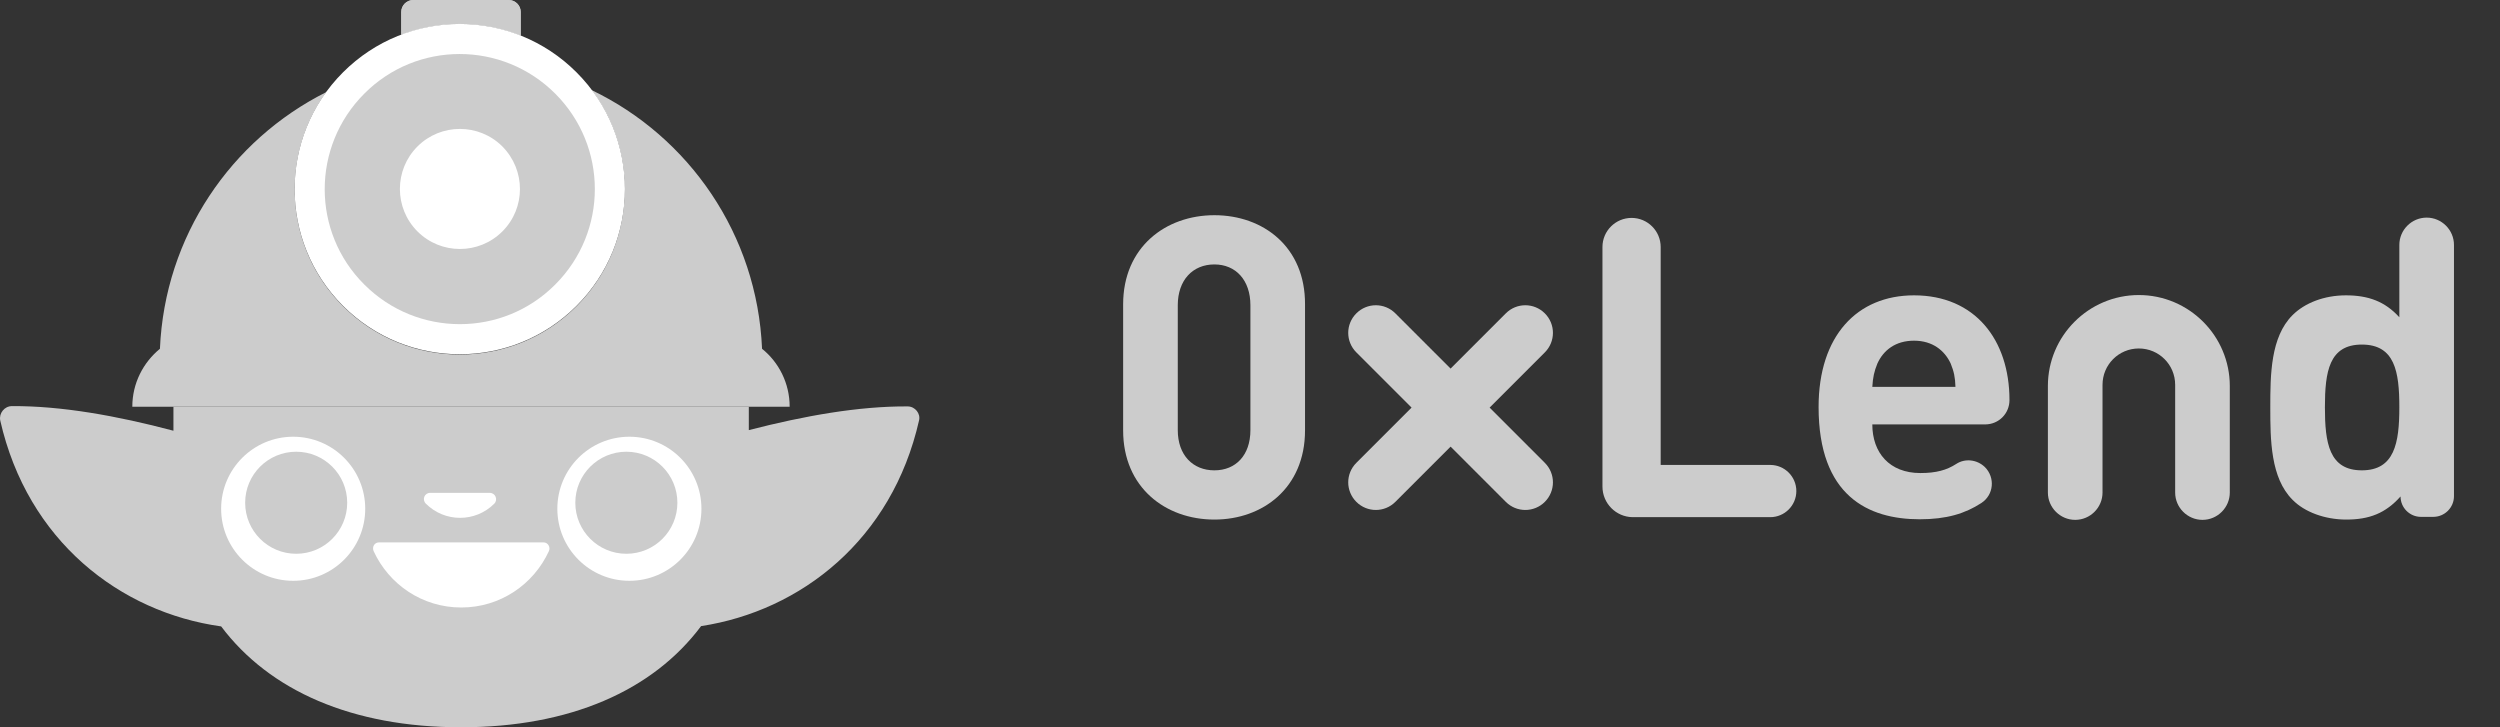
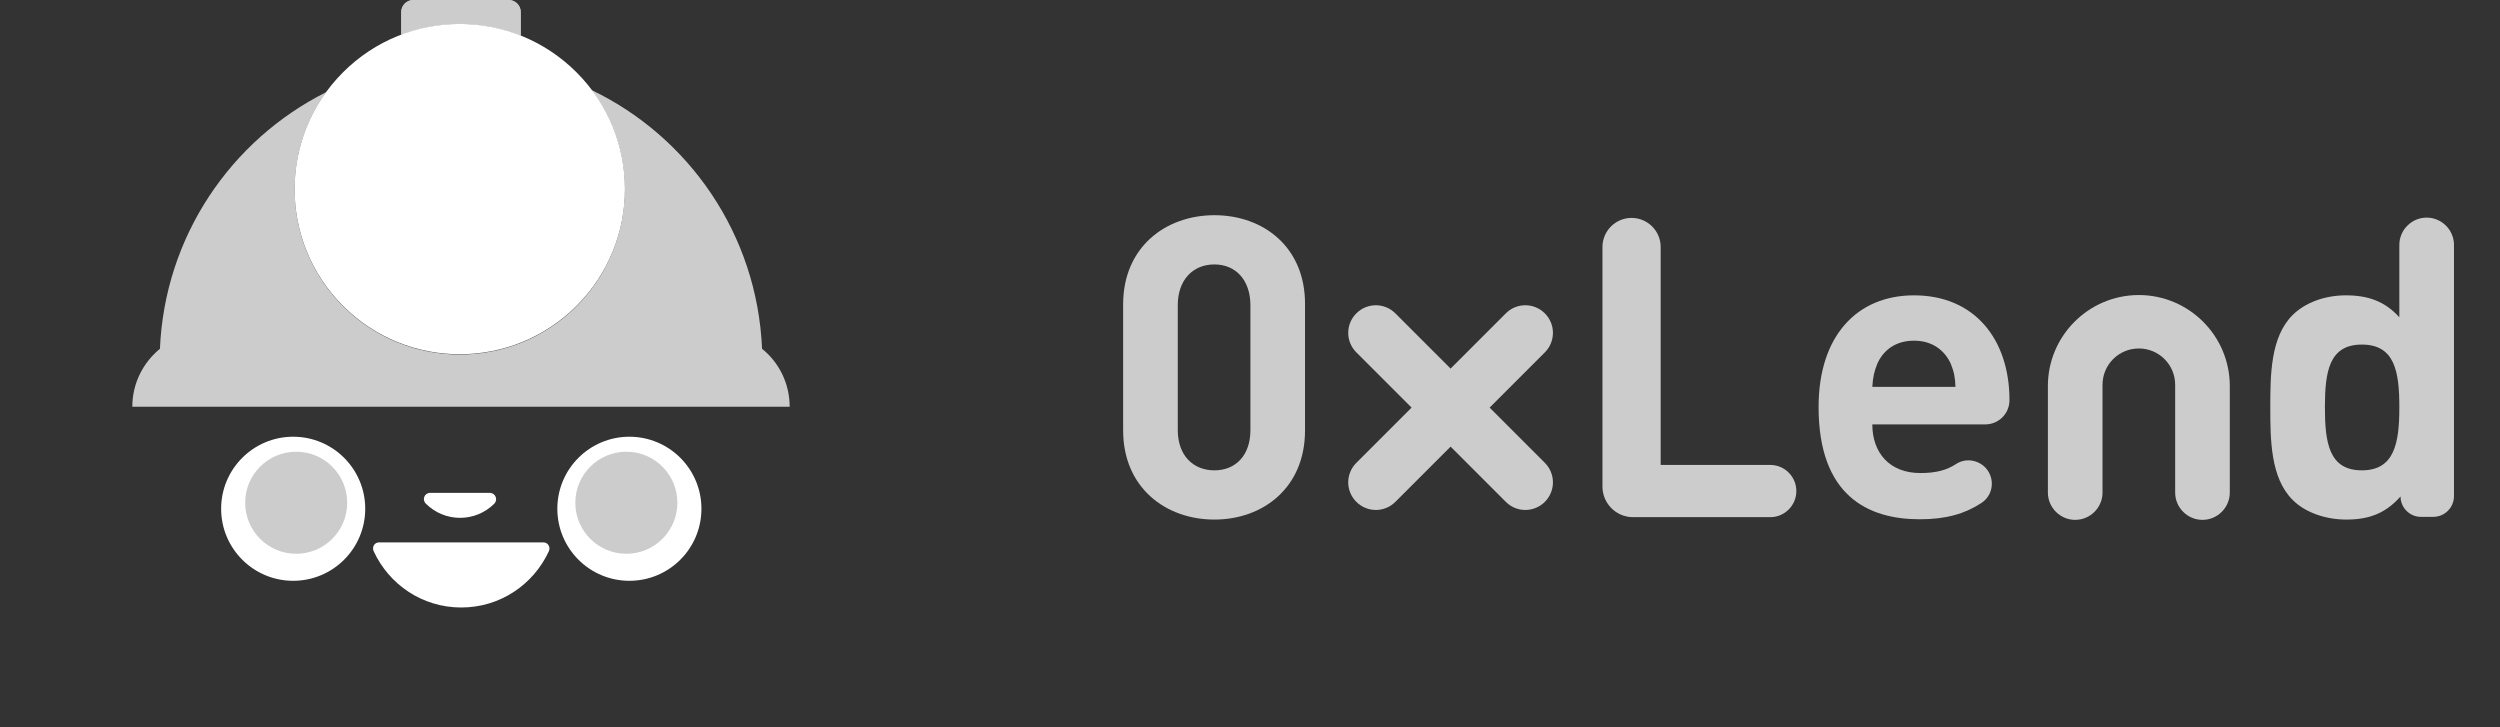
<svg xmlns="http://www.w3.org/2000/svg" width="110" height="32" viewBox="0 0 110 32" fill="none">
  <rect x="0" y="0" width="110" height="32" fill="#333333" stroke="none" />
  <path d="M33.53 15.346C33.319 10.328 30.321 6.022 26.029 3.962C28.181 6.815 27.957 10.869 25.368 13.471C22.529 16.31 17.933 16.31 15.093 13.471C12.531 10.909 12.28 6.907 14.354 4.054C10.167 6.154 7.249 10.394 7.037 15.346C6.298 15.954 5.822 16.865 5.822 17.895H34.745C34.745 16.865 34.27 15.941 33.53 15.346Z" fill="#CCCCCC" />
  <path d="M22.913 1.572V0.528C22.913 0.238 22.675 0 22.384 0H18.184C17.894 0 17.656 0.238 17.656 0.528V1.532C19.36 0.885 21.235 0.898 22.913 1.572Z" fill="#CCCCCC" />
-   <path d="M39.935 17.882C37.795 17.869 35.405 18.291 32.948 18.925V17.895H7.631V18.952C5.135 18.291 2.692 17.856 0.526 17.869C0.195 17.869 -0.055 18.186 0.011 18.503C1.212 23.799 5.28 26.942 9.731 27.562C11.857 30.389 15.489 32 20.283 32C25.077 32 28.722 30.389 30.848 27.549C35.246 26.876 39.248 23.746 40.437 18.503C40.516 18.199 40.265 17.882 39.935 17.882Z" fill="#CCCCCC" />
  <path d="M12.9 25.555C14.651 25.555 16.07 24.136 16.07 22.385C16.07 20.635 14.651 19.216 12.9 19.216C11.15 19.216 9.73 20.635 9.73 22.385C9.73 24.136 11.15 25.555 12.9 25.555Z" fill="white" />
  <path d="M13.032 24.366C14.272 24.366 15.277 23.361 15.277 22.121C15.277 20.881 14.272 19.876 13.032 19.876C11.792 19.876 10.787 20.881 10.787 22.121C10.787 23.361 11.792 24.366 13.032 24.366Z" fill="#CCCCCC" />
  <path d="M27.693 25.555C29.444 25.555 30.863 24.136 30.863 22.385C30.863 20.635 29.444 19.216 27.693 19.216C25.942 19.216 24.523 20.635 24.523 22.385C24.523 24.136 25.942 25.555 27.693 25.555Z" fill="white" />
  <path d="M27.56 24.366C28.8 24.366 29.805 23.361 29.805 22.121C29.805 20.881 28.8 19.876 27.56 19.876C26.32 19.876 25.314 20.881 25.314 22.121C25.314 23.361 26.32 24.366 27.56 24.366Z" fill="#CCCCCC" />
  <path d="M16.677 23.865C16.479 23.865 16.36 24.063 16.439 24.248C17.112 25.714 18.578 26.73 20.295 26.73C22.012 26.73 23.478 25.714 24.152 24.248C24.231 24.076 24.112 23.865 23.914 23.865H16.677Z" fill="white" />
  <path d="M18.922 21.686H21.55C21.801 21.686 21.92 21.989 21.749 22.161C20.917 22.993 19.57 22.993 18.738 22.161C18.553 21.976 18.685 21.686 18.922 21.686Z" fill="white" />
  <path d="M22.911 1.572V0.528C22.911 0.238 22.673 0 22.382 0H18.183C17.892 0 17.654 0.238 17.654 0.528V1.532C19.358 0.885 21.233 0.898 22.911 1.572Z" fill="#CCCCCC" />
  <path d="M25.367 3.183C22.528 0.343 17.932 0.343 15.092 3.183C12.253 6.022 12.253 10.618 15.092 13.458C17.932 16.297 22.528 16.297 25.367 13.458C28.207 10.618 28.207 6.022 25.367 3.183Z" fill="white" />
-   <path d="M24.43 4.12C22.105 1.796 18.342 1.796 16.03 4.12C13.706 6.445 13.706 10.209 16.03 12.52C18.355 14.844 22.119 14.844 24.43 12.52C26.754 10.196 26.754 6.445 24.43 4.12ZM22.105 10.182C21.075 11.213 19.398 11.213 18.368 10.182C17.338 9.152 17.338 7.475 18.368 6.445C19.398 5.415 21.075 5.415 22.105 6.445C23.136 7.488 23.136 9.152 22.105 10.182Z" fill="#CCCCCC" />
  <path d="M82.382 18.674C82.382 19.916 83.134 20.814 84.495 20.814C85.195 20.814 85.657 20.682 86.066 20.418C86.463 20.154 86.991 20.22 87.334 20.55C87.796 21.012 87.73 21.778 87.176 22.135C86.463 22.597 85.657 22.848 84.468 22.848C82.197 22.848 80.018 21.818 80.018 17.908C80.018 14.765 81.721 12.995 84.217 12.995C86.898 12.995 88.417 14.95 88.417 17.605C88.417 18.199 87.942 18.674 87.347 18.674H82.382ZM85.829 15.993C85.564 15.425 85.036 14.99 84.217 14.99C83.398 14.99 82.87 15.412 82.606 15.993C82.461 16.35 82.408 16.601 82.382 17.023H86.04C86.027 16.601 85.974 16.35 85.829 15.993Z" fill="#CCCCCC" />
  <path d="M105.624 21.844C104.964 22.584 104.251 22.861 103.234 22.861C102.296 22.861 101.398 22.531 100.87 21.989C99.906 21.025 99.893 19.361 99.893 17.922C99.893 16.482 99.906 14.831 100.87 13.867C101.411 13.326 102.27 12.995 103.221 12.995C104.198 12.995 104.938 13.26 105.571 13.96V10.777C105.571 10.116 106.113 9.575 106.773 9.575C107.434 9.575 107.975 10.116 107.975 10.777V21.831C107.975 22.333 107.566 22.742 107.064 22.742H106.522C106.034 22.742 105.624 22.346 105.624 21.844ZM103.921 15.161C102.481 15.161 102.296 16.35 102.296 17.922C102.296 19.493 102.481 20.695 103.921 20.695C105.36 20.695 105.571 19.493 105.571 17.922C105.571 16.35 105.373 15.161 103.921 15.161Z" fill="#CCCCCC" />
  <path d="M53.433 9.469C51.293 9.469 49.418 10.869 49.418 13.392V18.939C49.418 21.448 51.28 22.861 53.433 22.861C55.572 22.861 57.421 21.461 57.421 18.939V13.392C57.434 10.869 55.586 9.469 53.433 9.469ZM51.822 13.431C51.822 12.322 52.482 11.635 53.433 11.635C54.37 11.635 55.018 12.322 55.018 13.431V18.925C55.018 20.035 54.37 20.695 53.433 20.695C52.495 20.695 51.822 20.035 51.822 18.925V13.431Z" fill="#CCCCCC" />
  <path d="M98.111 16.984V21.672C98.111 22.333 97.569 22.874 96.909 22.874C96.249 22.874 95.707 22.333 95.707 21.672V16.931C95.707 16.046 94.994 15.333 94.109 15.333C93.224 15.333 92.511 16.046 92.511 16.931V21.672C92.511 22.333 91.97 22.874 91.309 22.874C90.649 22.874 90.107 22.333 90.107 21.672V16.984C90.107 14.778 91.903 12.982 94.109 12.982C96.315 12.982 98.111 14.778 98.111 16.984Z" fill="#CCCCCC" />
  <path d="M65.543 17.935L67.973 15.505C68.448 15.029 68.448 14.263 67.973 13.788C67.497 13.312 66.731 13.312 66.256 13.788L63.826 16.218L61.396 13.788C60.92 13.312 60.154 13.312 59.679 13.788C59.203 14.263 59.203 15.029 59.679 15.505L62.109 17.935L59.679 20.365C59.203 20.84 59.203 21.606 59.679 22.082C60.154 22.557 60.92 22.557 61.396 22.082L63.826 19.652L66.256 22.082C66.731 22.557 67.497 22.557 67.973 22.082C68.448 21.606 68.448 20.84 67.973 20.365L65.543 17.935Z" fill="#CCCCCC" />
  <path d="M70.508 21.408V10.869C70.508 10.156 71.089 9.588 71.789 9.588C72.502 9.588 73.07 10.169 73.07 10.869V20.457H77.89C78.524 20.457 79.039 20.972 79.039 21.606C79.039 22.24 78.524 22.755 77.89 22.755H71.829C71.102 22.742 70.508 22.148 70.508 21.408Z" fill="#CCCCCC" />
</svg>